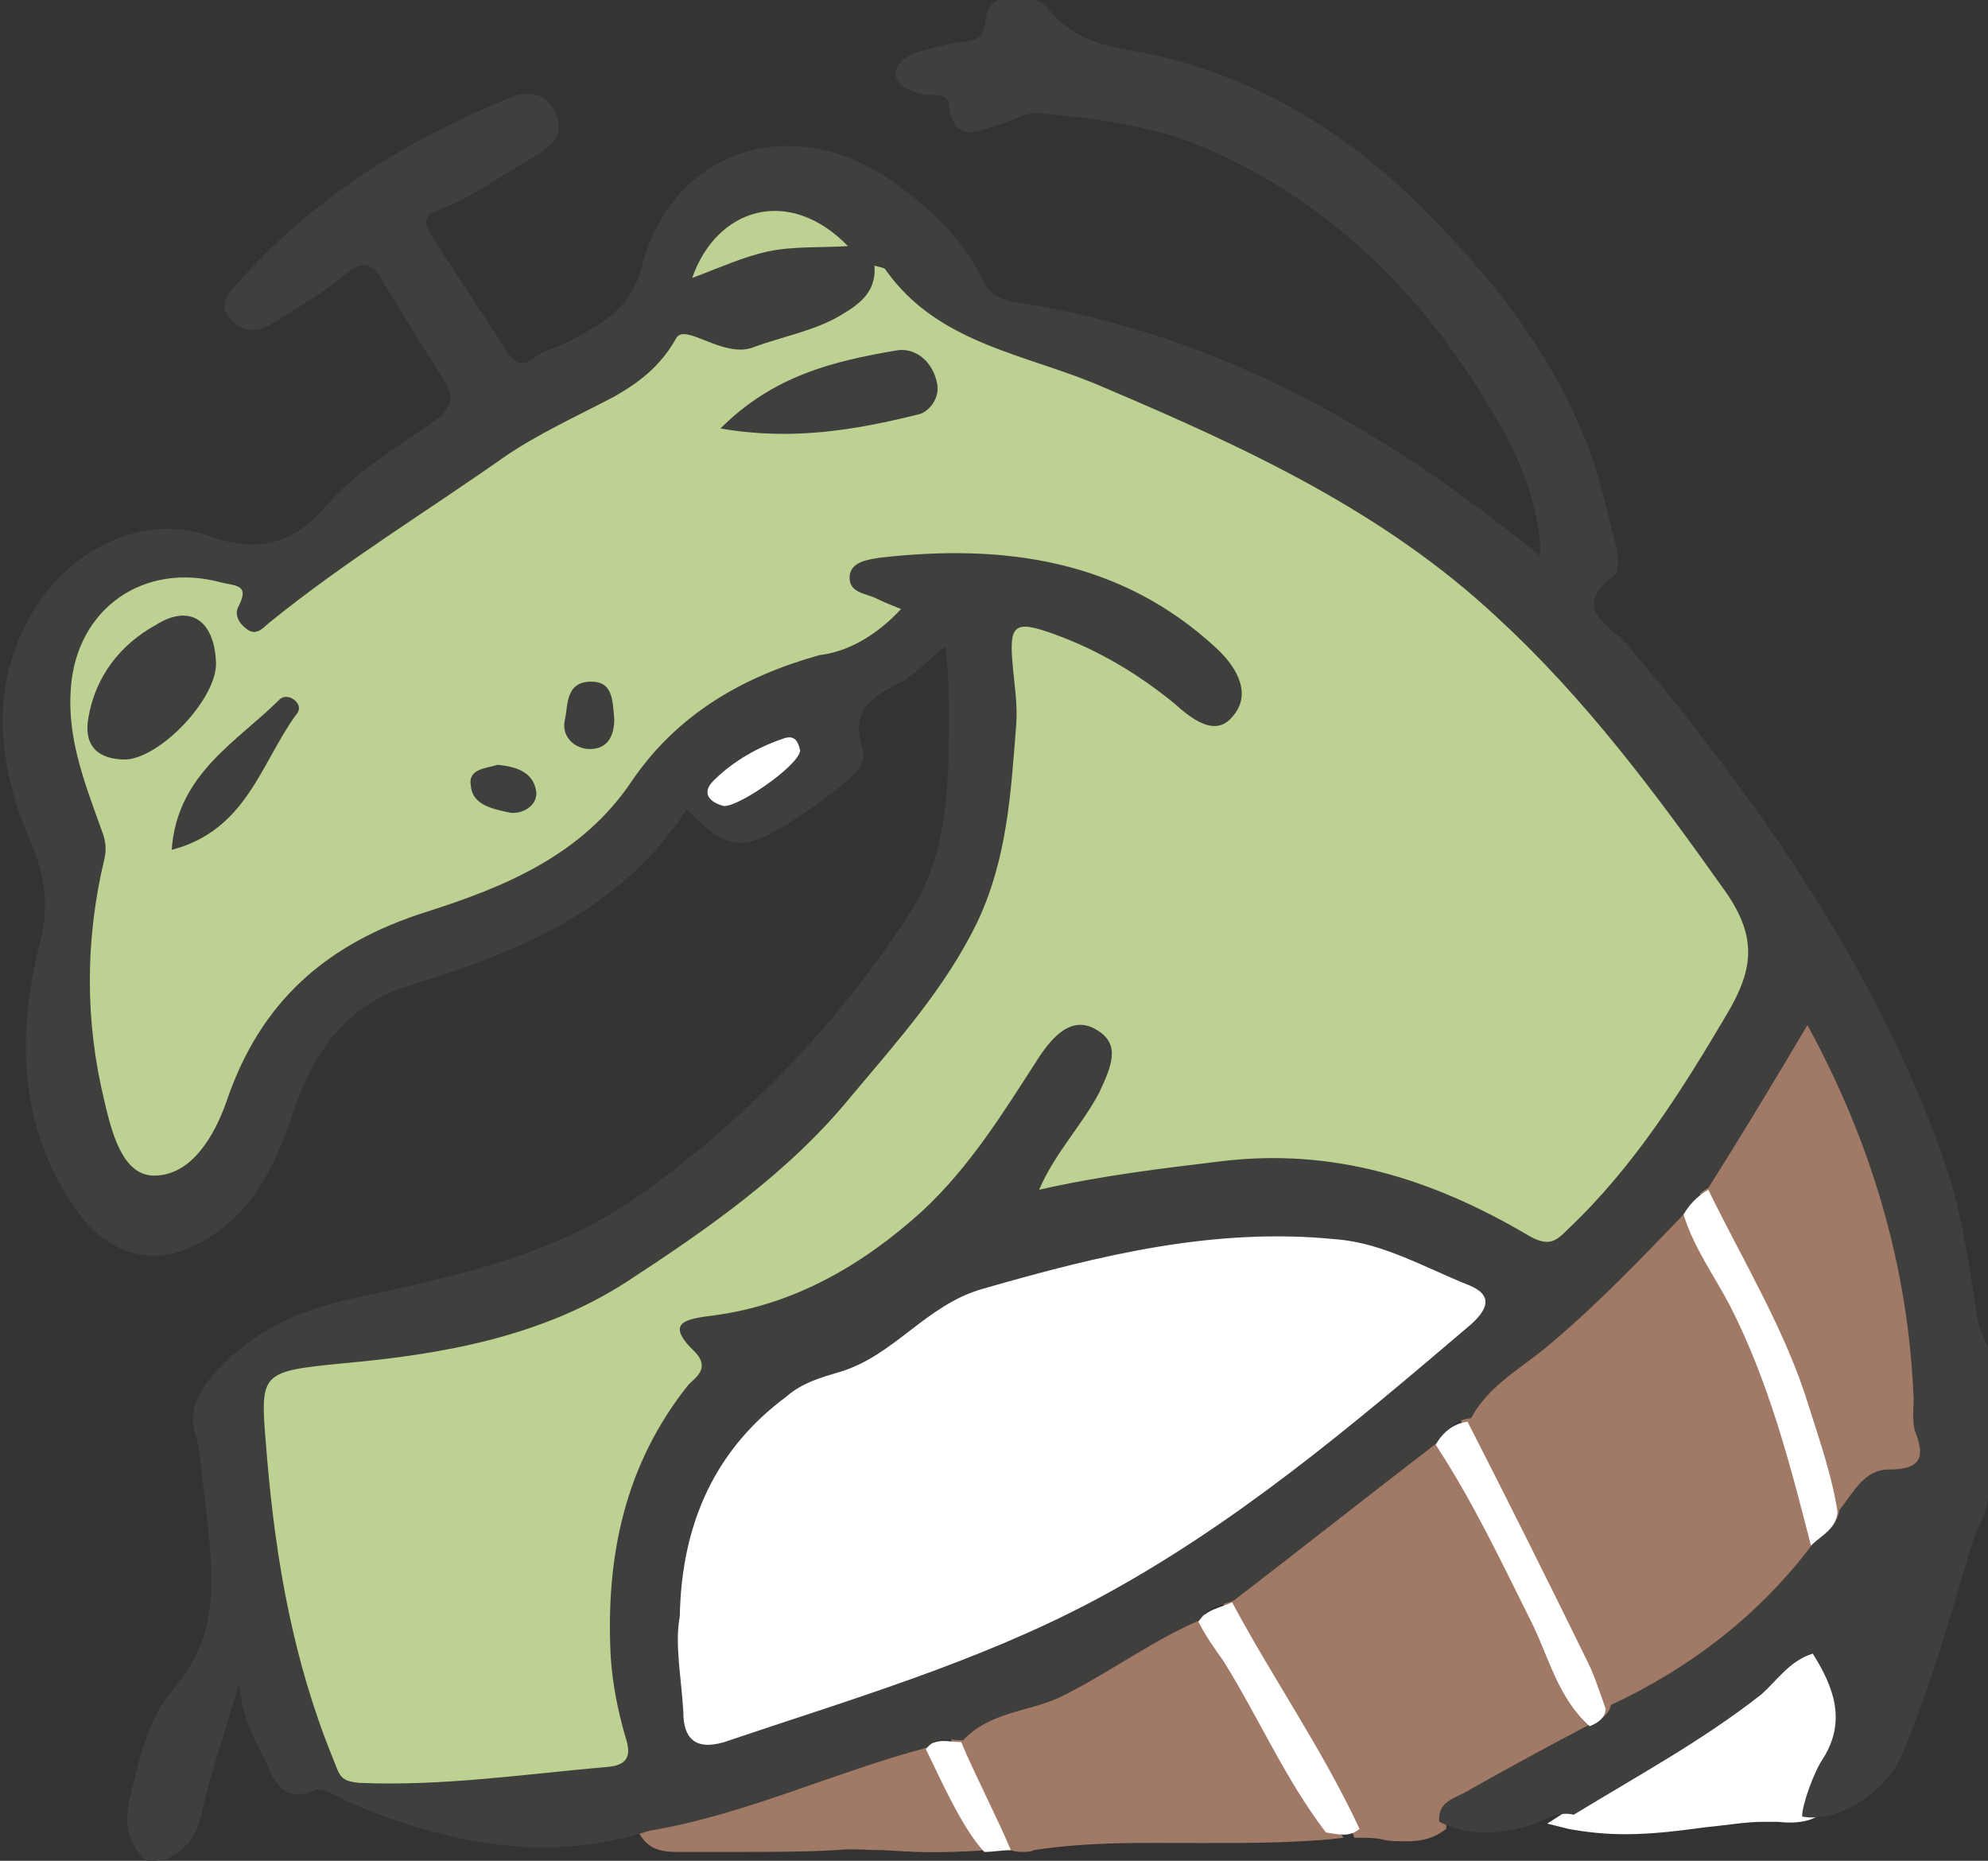
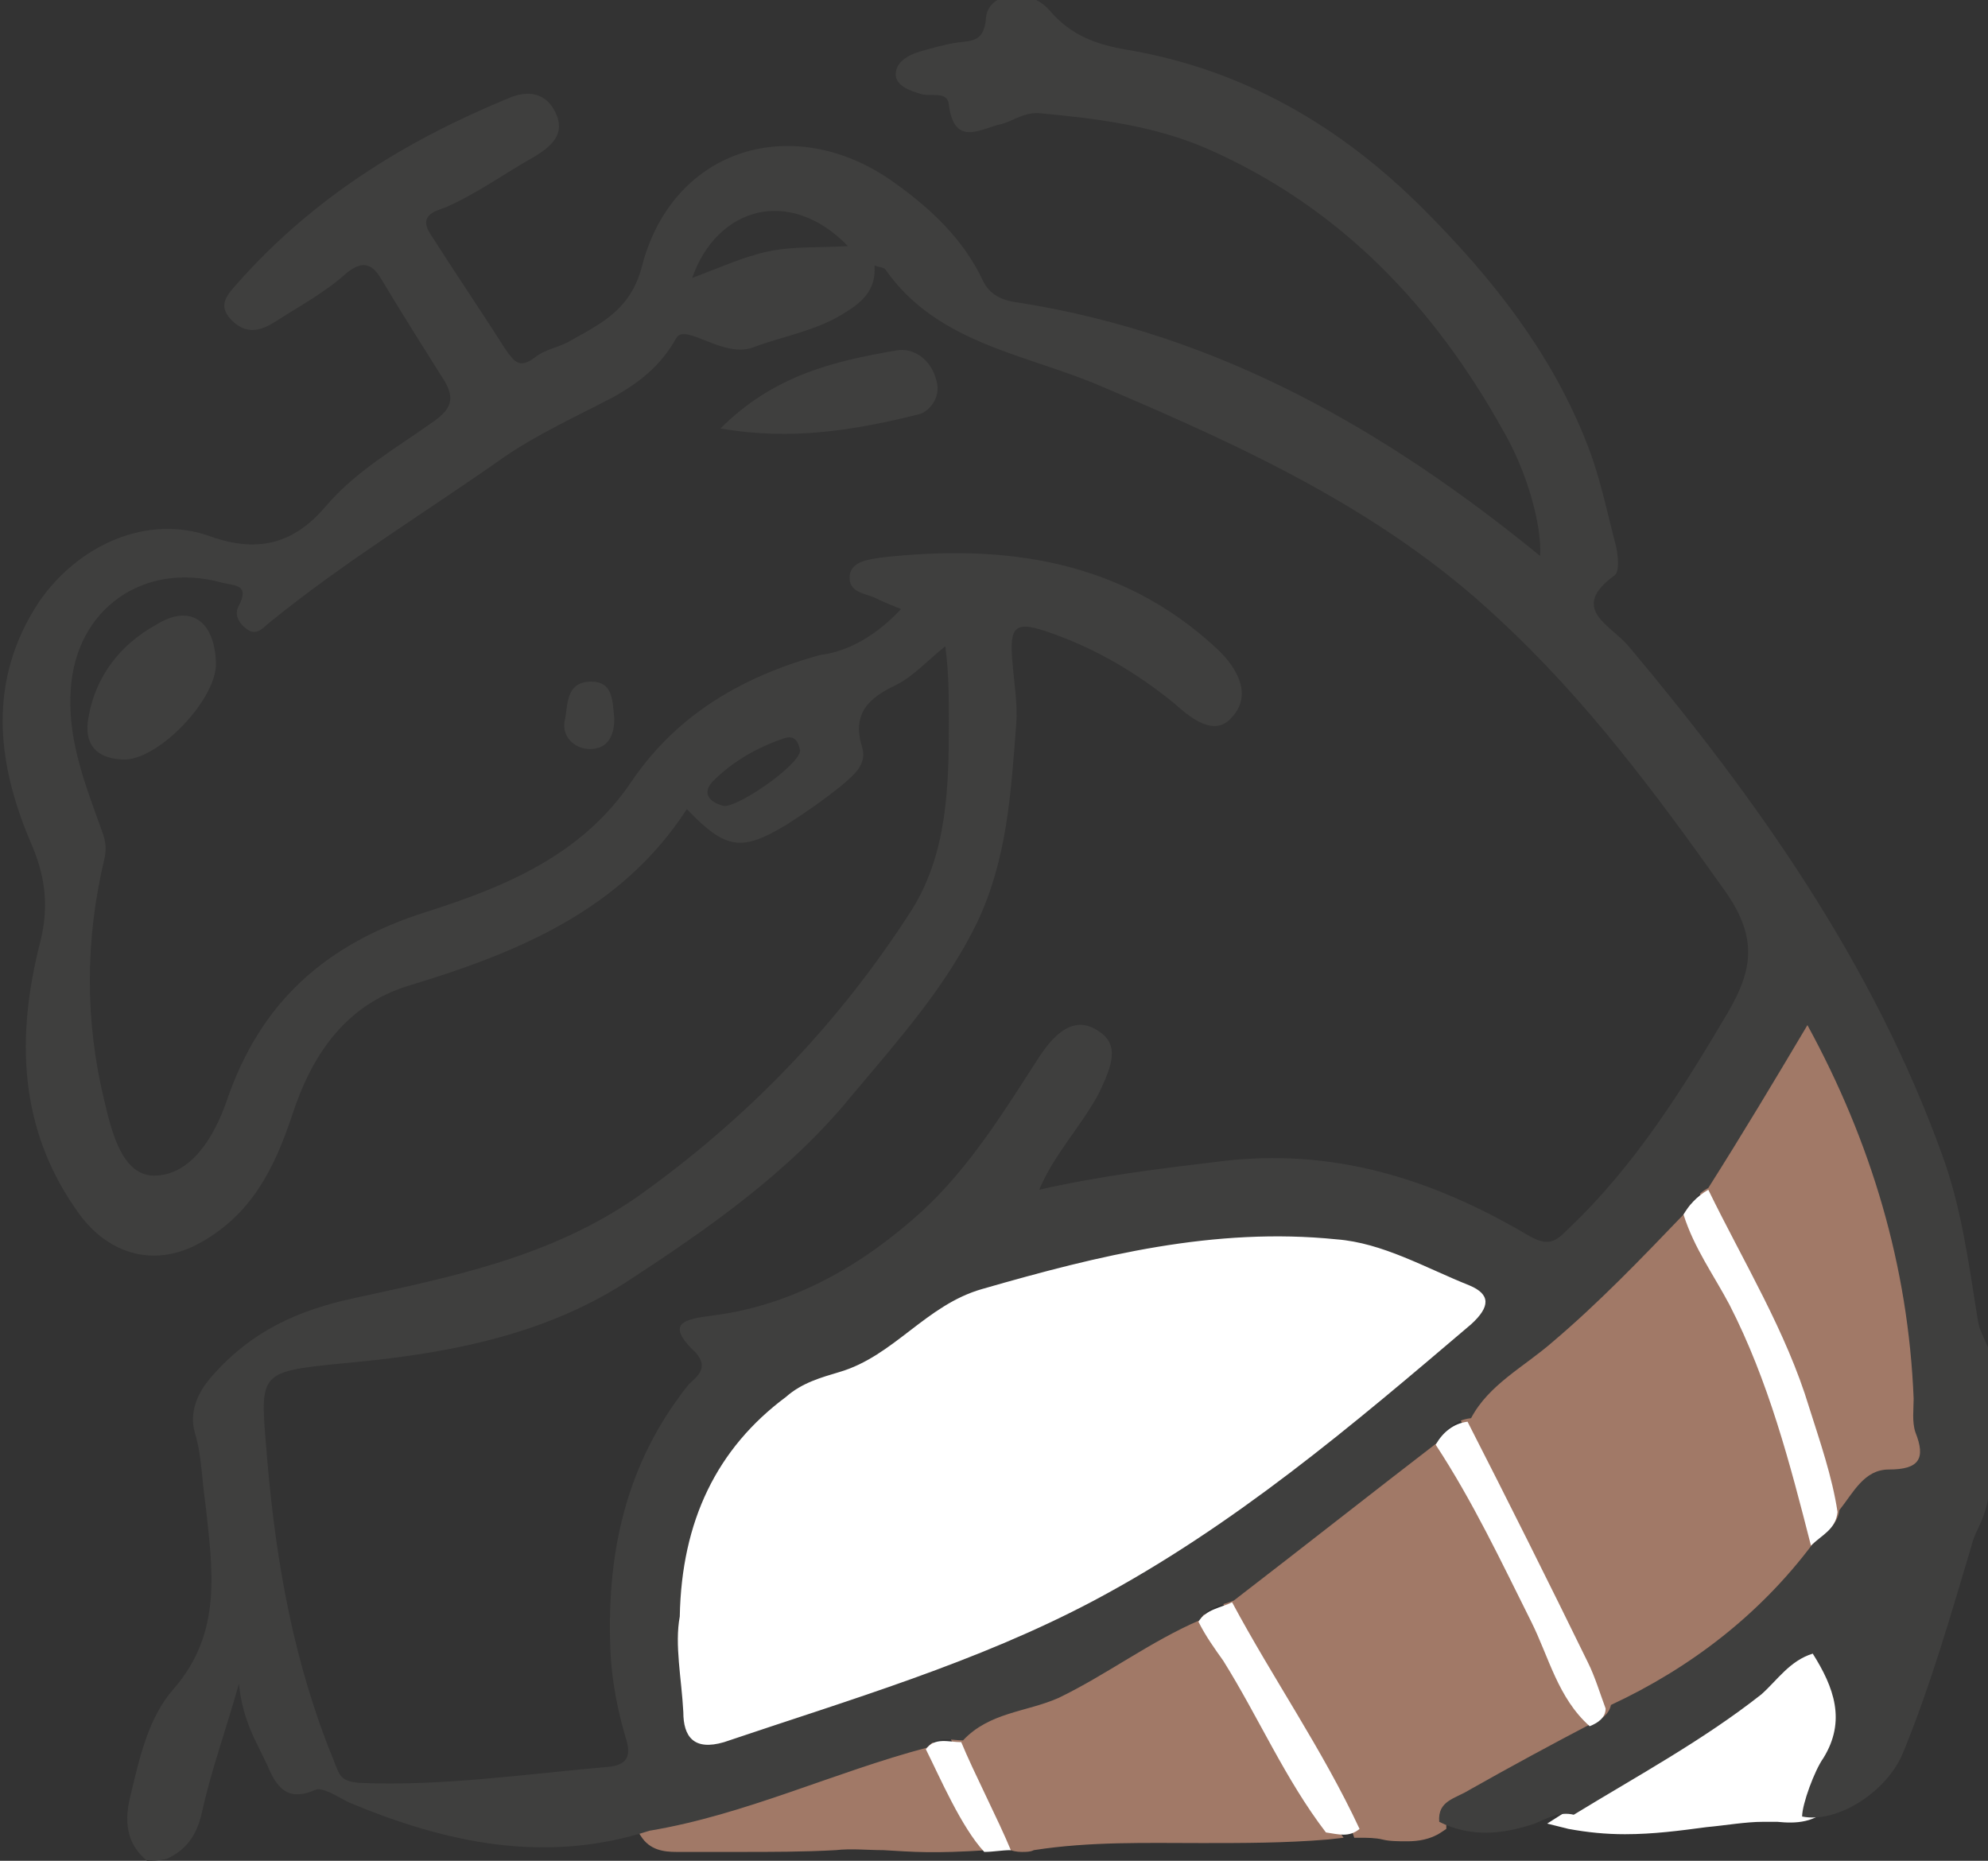
<svg xmlns="http://www.w3.org/2000/svg" version="1.1" id="レイヤー_1" x="0px" y="0px" viewBox="0 0 112.3 105.1" style="enable-background:new 0 0 112.3 105.1;" xml:space="preserve">
  <rect x="0" y="0" width="112.3" height="105.1" fill="#333333" stroke="none" />
  <style type="text/css">
	.st0{fill:#A17967;}
	.st1{fill:#BCD192;}
	.st2{fill:#FFFFFF;}
	.st3{fill:#3F3F3E;}
</style>
  <g>
    <g>
-       <path class="st0" d="M98.1,73.5c-0.3-0.5-0.6-1.1-0.9-1.6c-0.7-1.1-1.3-2.2-1.6-3.4l-0.2-0.8l-1.8,1.8c-2,2-4,4.1-6.2,6    c-0.4,0.4-0.9,0.7-1.4,1.1c-1.3,0.9-2.6,1.9-3.4,3.4l-0.1,0.2l1.9,3.9c1.7,3.3,3.4,6.7,5,10c0.3,0.5,0.5,1.1,0.7,1.7    c0.1,0.3,0.2,0.6,0.3,0.9l0.2,0.5l0.5-0.2c4.7-2.2,8.6-5.3,11.6-9.3l0.1-0.3l-0.1-0.2C101.6,82.6,100.3,77.9,98.1,73.5z" />
+       <path class="st0" d="M98.1,73.5c-0.3-0.5-0.6-1.1-0.9-1.6c-0.7-1.1-1.3-2.2-1.6-3.4l-0.2-0.8l-1.8,1.8c-2,2-4,4.1-6.2,6    c-0.4,0.4-0.9,0.7-1.4,1.1c-1.3,0.9-2.6,1.9-3.4,3.4l-0.1,0.2l1.9,3.9c1.7,3.3,3.4,6.7,5,10c0.3,0.5,0.5,1.1,0.7,1.7    c0.1,0.3,0.2,0.6,0.3,0.9l0.2,0.5l0.5-0.2c4.7-2.2,8.6-5.3,11.6-9.3l0.1-0.3C101.6,82.6,100.3,77.9,98.1,73.5z" />
      <path class="st0" d="M87.8,93.2c-0.2-0.6-0.5-1.2-0.8-1.8l-0.3-0.7c-1.5-3.1-3.1-6.4-5.1-9.4l-0.3-0.5L69,90.4l0.2,0.4    c1,1.8,2.1,3.7,3.1,5.4c1.4,2.4,2.9,4.8,4.1,7.3l0.1,0.3l0.3,0c0.4,0,0.9,0,1.3,0.1c0.4,0.1,0.9,0.1,1.4,0.1    c0.6,0,1.3-0.1,1.9-0.5l0.3-0.2l0-0.3c0-0.6,0.2-0.7,0.9-1.1c0.2-0.1,0.3-0.1,0.5-0.2c1.6-0.9,3.2-1.8,4.8-2.7l2.8-1.5l-0.6-0.5    C88.9,96.1,88.4,94.7,87.8,93.2z" />
      <path class="st0" d="M108.6,80.8c-0.1-0.3-0.1-0.7-0.1-1.1c0-0.2,0-0.4,0-0.6c-0.2-7.2-2.2-14.2-6-21.3l-0.4-0.8l-6.2,10.2    l0.1,0.2c0.5,1,1,2,1.6,3c1.5,3,3.1,6,4.2,9.2c0.1,0.4,0.2,0.7,0.3,1.1c0.5,1.5,1,3.1,1.2,4.8l0.1,1.2l0.7-1    c0.1-0.2,0.2-0.3,0.4-0.5c0.6-0.8,1.2-1.6,2.1-1.6c0.7,0,1.6-0.1,2-0.7C109.1,82.3,108.8,81.5,108.6,80.8z" />
      <path class="st0" d="M71.9,97.5c-0.7-1.3-1.5-2.7-2.3-4c-0.3-0.5-0.7-1-1-1.5l-0.7-1l-0.4,0.2c-1.5,0.7-2.9,1.5-4.3,2.3    c-1.2,0.7-2.5,1.5-3.8,2.1c-0.6,0.3-1.2,0.5-1.9,0.6c-1.3,0.4-2.6,0.7-3.6,1.8l-0.2,0.2l2.2,5.4l0.1,0.1c0.5,0.7,1.2,0.9,1.7,0.9    c0.3,0,0.5,0,0.7-0.1c3.2-0.5,6.4-0.4,9.5-0.4c2.3,0,4.7,0,7.1-0.2l0.9-0.1l-0.5-0.7C74,101.4,72.9,99.4,71.9,97.5z" />
      <path class="st0" d="M53.4,100.1c-0.2-0.5-0.4-1-0.6-1.5l-0.2-0.4l-0.4,0.1c-2.1,0.6-4.1,1.3-6.1,2c-3.1,1.1-6.3,2.2-9.5,2.7    l-0.8,0.1l0.4,0.6c0.5,0.8,1.3,0.9,2,0.9c0.1,0,0.2,0,0.4,0l0.2,0c1,0,2,0,3,0c1.8,0,3.6,0,5.4-0.1c0.9-0.1,1.8,0,2.7,0    c1.7,0.1,2.8,0.2,5.9,0l0.2,0l-0.6-1.3C54.3,102.4,53.9,101.3,53.4,100.1z" />
    </g>
    <g>
-       <path class="st1" d="M98,50.3c-3.7-5.3-7.8-10.8-12.9-15.5c-6.5-6-14.3-9.6-22.3-13.1c-1.1-0.5-2.3-0.9-3.5-1.3    c-3.4-1.1-6.6-2.2-8.7-5.3c-0.2-0.2-0.4-0.3-0.6-0.3c-0.1,0-0.1,0-0.2,0L49,14.5l0,0.7c0.1,1.1-0.5,1.6-1.6,2.3    c-0.9,0.5-1.9,0.9-3,1.2c-0.6,0.2-1.2,0.4-1.8,0.6c-0.7,0.3-1.6-0.1-2.4-0.4c-0.8-0.3-1.8-0.7-2.3,0.1c-0.8,1.4-1.9,2.3-3.3,3.1    c-0.5,0.2-0.9,0.5-1.4,0.7c-1.6,0.8-3.3,1.7-4.9,2.8c-1.4,1-2.9,2-4.3,2.9c-3,2-6.1,4.1-9,6.4C15,35,14.9,35,14.9,35.1    c-0.4,0.4-0.5,0.3-0.6,0.2c-0.1-0.1-0.4-0.3-0.3-0.6c0.2-0.3,0.4-0.9,0.2-1.3c-0.2-0.5-0.7-0.6-1.1-0.7c-0.1,0-0.2,0-0.3-0.1    c-2.3-0.6-4.5-0.3-6.2,1c-1.7,1.2-2.8,3.2-2.9,5.5c-0.2,2.9,0.8,5.6,1.6,7.8l0.1,0.3c0.2,0.5,0.3,0.9,0.2,1.5    c-1.1,4.8-1.1,9.5,0,14l0,0.2c0.4,1.7,1.1,4.4,3.2,4.4c0,0,0.1,0,0.1,0c2.6,0,3.9-2.8,4.5-4.5c1.8-5.3,5.3-8.6,10.9-10.4    c4.5-1.4,9-3.3,11.9-7.6c2.2-3.3,5.5-5.5,10.3-6.9c1.7-0.5,3.4-1.6,4.9-3l0.5-0.5l-2-0.9c-0.2-0.1-0.3-0.1-0.5-0.2    c-0.7-0.2-0.7-0.3-0.7-0.6c0-0.4,0.5-0.5,1.3-0.6c7.9-0.9,13.9,0.6,18.6,5c0.9,0.8,1.8,2.1,0.9,3.2c-0.6,0.7-1.3,0.3-2.5-0.7    l-0.1-0.1c-2.3-1.8-4.6-3.1-6.9-4c-1.3-0.4-2-0.6-2.6-0.2c-0.6,0.4-0.5,1.3-0.4,2.4c0.1,1.1,0.2,2.3,0.2,3.4L57,41.7    c-0.3,3.6-0.5,6.9-2.1,10.2c-1.5,3.1-3.7,5.7-5.8,8.3c-0.4,0.5-0.8,1-1.2,1.4C44.4,65.9,39.9,69,35.3,72    c-4.5,2.9-9.5,3.9-15.8,4.6c-5,0.5-5.2,0.8-4.8,5.3l0.1,0.8c0.6,6.7,1.7,12.1,3.7,16.9l0.1,0.3c0.3,0.8,0.6,1.3,1.8,1.4    c0.5,0,1.1,0,1.6,0c3.1,0,6.3-0.3,9.3-0.6c1-0.1,2.1-0.2,3.1-0.3c0.7-0.1,1.2-0.3,1.4-0.7c0.3-0.5,0.2-1.2,0-1.8    c-0.5-1.6-0.7-2.9-0.8-4.3c-0.4-6.1,1-11,4.3-15c0.1-0.1,0.1-0.1,0.2-0.2c0.3-0.3,0.6-0.6,0.6-1.2c0-0.4-0.2-0.7-0.5-1    C39,75.4,39,75.2,39,75.2c0.2-0.1,1-0.3,1.5-0.3c4.3-0.5,8.3-2.6,12.1-6c2.5-2.3,4.4-5.2,6.1-8l0.5-0.8c1.4-2.1,2.3-1.5,2.6-1.3    c0.8,0.5,0.8,1.1-0.1,2.8c-0.4,0.8-0.9,1.5-1.5,2.3c-0.7,1-1.4,2-2,3.3L57.9,68l1-0.2c3.3-0.7,6.4-1.1,9.5-1.5l0.7-0.1    c5.6-0.7,11.2,0.6,17,4c1.5,0.9,2.1,0.5,3-0.3c3.7-3.5,6.3-7.6,9.1-12.3C99.5,55.3,100,53.1,98,50.3z M52.2,22.5    c-0.2,0.3-0.4,0.4-0.6,0.5c-2.8,0.7-6.1,1.4-9.9,1c2.8-2.4,5.9-3.1,8.8-3.6c0.8-0.1,1.5,0.4,1.7,1.3    C52.4,21.9,52.4,22.2,52.2,22.5z M29.8,44.8c0,0.1,0,0.2-0.2,0.4c-0.2,0.2-0.5,0.2-0.8,0.2c-1-0.2-1.7-0.4-1.8-1    c0-0.3,0-0.4,0.9-0.6c0.1,0,0.2,0,0.2,0C29.7,43.9,29.8,44.6,29.8,44.8z M32.5,40.3c0.1-0.9,0.2-1.3,0.9-1.3c0,0,0,0,0,0    c0.6,0,0.7,0.2,0.8,1.3l0,0.3c0,0.8-0.3,1.2-0.7,1.2c-0.3,0-0.7-0.1-0.9-0.4c-0.2-0.2-0.2-0.4-0.2-0.6    C32.4,40.7,32.4,40.5,32.5,40.3z M11.7,37.4c0,0.8-0.6,2-1.7,3.1c-1,1.1-2.2,1.8-3,1.8c-0.5,0-1.1-0.1-1.4-0.4    c-0.3-0.3-0.3-0.7-0.2-1.4C5.8,38.5,7,36.8,9,35.7c0.5-0.3,0.9-0.4,1.3-0.4c0.2,0,0.4,0,0.6,0.1C11.4,35.7,11.7,36.4,11.7,37.4z     M16.3,39.9c0,0,0,0.1-0.1,0.2c-0.5,0.7-1,1.6-1.4,2.3c-1.1,2-2.2,4-4.5,4.9c0.5-2.7,2.3-4.3,4.2-6c0.6-0.5,1.1-1,1.7-1.5    c0,0,0,0,0,0C16.2,39.9,16.2,39.9,16.3,39.9z" />
-       <path class="st1" d="M40.7,15.6c1-0.4,1.9-0.8,2.8-0.9c0.9-0.2,1.9-0.2,2.9-0.2c0.5,0,1,0,1.5,0l1.1,0l-0.8-0.8    c-1.6-1.7-3.6-2.5-5.5-2c-1.9,0.4-3.3,1.9-4.1,4l-0.3,1l1-0.4C39.8,16,40.2,15.8,40.7,15.6z" />
-     </g>
+       </g>
    <g>
      <path class="st2" d="M83.1,71.9c-0.5-0.2-1-0.4-1.5-0.6c-2-0.9-4-1.8-6.2-2c-7-0.7-13.8,1-20.1,2.8c-1.7,0.5-3,1.5-4.3,2.5    c-1.2,0.9-2.4,1.8-3.8,2.2L47,76.8c-1,0.3-2,0.6-3,1.4c-4,3.4-6,7.6-6.2,13c-0.2,1.1-0.1,2.3,0,3.5c0.1,0.6,0.1,1.3,0.1,1.9    c0,1,0.3,1.7,0.8,2c0.3,0.2,0.6,0.3,1,0.3c0.3,0,0.7-0.1,1.1-0.2c1.3-0.4,2.6-0.9,3.9-1.3c5.7-1.9,11.6-3.9,17.2-6.8    c7.5-4,14-9.5,20.3-14.8l1.1-0.9c0.7-0.6,1.1-1.2,1-1.8C84.3,72.7,83.9,72.2,83.1,71.9z" />
      <path class="st2" d="M103.4,99.8c1.5-2.5,0.5-4.6-0.6-6.4l-0.2-0.3l-0.4,0.1c-1,0.3-1.6,1-2.2,1.6c-0.3,0.3-0.6,0.6-0.9,0.8    c-2.3,1.9-5,3.4-7.5,4.9c-1,0.6-2,1.2-3.1,1.8l-1.1,0.7l1.2,0.3c1.1,0.2,2.1,0.3,3.2,0.3c1.6,0,3.1-0.2,4.6-0.4    c1.1-0.1,2.2-0.3,3.2-0.3c0.3,0,0.5,0,0.8,0c1,0.1,2.2,0.1,3.1-1l0.1-0.1l0-0.1c0-0.4-0.1-0.8-0.3-1.1    C103.3,100.1,103.3,100,103.4,99.8z" />
-       <path class="st2" d="M40.5,46c0.1,0,0.2,0.1,0.3,0.1c0.3,0,0.9-0.1,1.9-0.8c0.1-0.1,2.8-1.7,2.9-2.8l0-0.1l0-0.1    c-0.1-0.5-0.2-0.8-0.5-1c-0.2-0.1-0.5-0.2-1-0.1c-1.6,0.5-3,1.3-4.2,2.5c-0.4,0.4-0.5,0.8-0.5,1.2C39.6,45.6,40.3,45.9,40.5,46z" />
    </g>
    <path class="st3" d="M8.3,105.1c-1.2-1-1.3-2.3-0.9-3.8c0.5-2.1,1-4.3,2.4-5.9c2.8-3.2,2.2-6.8,1.8-10.5c-0.2-1.3-0.2-2.7-0.6-4   c-0.3-1.1,0.1-2.2,1-3.2c2.2-2.5,4.8-3.7,8.1-4.4c5.5-1.2,11-2.3,15.9-5.7c6.2-4.4,11.4-9.8,15.5-16.2c2-3.2,2.1-6.9,2.1-10.6   c0-1.4,0-2.8-0.2-4.3c-1,0.8-1.8,1.7-2.8,2.2c-1.5,0.7-2.5,1.6-1.9,3.5c0.3,1-0.5,1.6-1.2,2.2c-1,0.8-2,1.5-3.1,2.2   c-2.5,1.5-3.4,1.4-5.6-0.9c-3.7,5.7-9.5,8.1-15.8,10c-3.5,1.1-5.4,3.9-6.5,7.3c-1,3-2.3,5.6-5.2,7.2c-2.5,1.4-5.1,0.7-6.8-1.6   c-3.5-4.8-3.6-10.1-2.2-15.5c0.5-2.1,0.2-3.8-0.6-5.6c-1.9-4.5-2.4-9.1,0.5-13.5c2.2-3.2,6.1-5,9.7-3.7c2.8,1,4.8,0.3,6.5-1.7   c1.7-2,4-3.3,6.1-4.8c1-0.7,1.2-1.3,0.6-2.3c-1.2-1.9-2.4-3.8-3.6-5.8c-0.5-0.8-1-1-1.9-0.3c-1.2,1.1-2.7,1.9-4.1,2.8   c-0.8,0.5-1.6,0.7-2.4-0.1c-0.9-0.9-0.2-1.5,0.4-2.2c4.2-4.7,9.3-7.9,15.1-10.3c1.3-0.6,2.3-0.3,2.8,0.8c0.5,1.1-0.1,1.8-1.3,2.5   c-1.6,0.9-3.1,2-4.9,2.8c-0.5,0.2-1.6,0.4-0.9,1.5c1.4,2.2,2.9,4.4,4.3,6.6c0.5,0.7,0.8,1,1.6,0.4c0.6-0.5,1.5-0.6,2.1-1   c1.8-1,3.4-1.8,4-4.3c1.8-6.6,8.6-8.6,14.2-4.6c2.1,1.5,3.9,3.2,5,5.5c0.4,0.9,1.2,1.2,2.1,1.3c11.3,1.8,20.7,7.2,29.4,14.3   c0.1-1.7-0.7-4.7-2.1-7.1c-3.9-7-9.2-12.6-16.7-15.9c-3-1.3-6.2-1.7-9.4-2c-0.9-0.1-1.5,0.4-2.2,0.6c-1.1,0.2-2.7,1.4-3-1.1   c-0.1-0.8-1-0.4-1.6-0.6c-0.7-0.2-1.4-0.5-1.4-1.1c0-0.7,0.7-1.1,1.4-1.3c0.7-0.2,1.4-0.4,2.1-0.5c0.9-0.1,1.5-0.1,1.6-1.4   c0.1-1.4,2.4-1.8,3.6-0.4c1.2,1.4,2.6,1.9,4.3,2.2c6.6,1.1,12.1,4.3,16.8,9c3.9,3.9,7.3,8.2,9.3,13.4c0.7,1.8,1.1,3.8,1.6,5.7   c0.1,0.5,0.2,1.4-0.1,1.6c-2.6,1.9-0.2,2.8,0.8,4c7.3,8.7,13.8,17.9,17.7,28.7c1.1,3,1.5,6.1,2,9.2c0.1,0.6,0.1,0.6,0.6,1.7   c0,2.9,0,5.7,0,8.6c-0.3,1.4-0.7,1.7-0.9,2.5c-1.2,4-2.3,7.9-3.9,11.8c-0.9,2.2-3.7,4-5.7,3.6c0-0.7,0.7-2.6,1.2-3.3   c1.3-2.1,0.6-4-0.6-5.9c-1.3,0.4-2,1.5-2.9,2.3c-3.3,2.6-7,4.6-10.6,6.8c-0.8-0.2-1.5,0.2-2.2,0.5c-1.8,0.6-3.6,0.8-5.4-0.1   c-0.1-1.2,0.9-1.3,1.7-1.8c2.3-1.3,4.7-2.6,7-3.8c0.5-0.2,0.9-0.5,1-1c4.5-2.1,8.4-5.1,11.4-9.1c0.6-0.6,1.4-1,1.5-1.9   c0.8-1,1.4-2.3,2.8-2.3c1.7,0,2.1-0.6,1.5-2.1c-0.2-0.6-0.1-1.3-0.1-1.9c-0.3-7.5-2.4-14.5-6-21.1c-1.9,3.2-3.7,6.2-5.6,9.2   c-0.6,0.3-1,0.9-1.4,1.5c-2.4,2.5-4.8,5-7.4,7.2c-1.6,1.4-3.6,2.4-4.6,4.3c-0.9,0.1-1.4,0.6-1.8,1.3c-3.9,3-7.7,6-11.6,9   c-0.7,0.3-1.5,0.3-1.9,1.1c-2.8,1.2-5.3,3.1-8,4.4c-1.8,0.8-3.9,0.8-5.4,2.4c-0.7,0-1.5-0.3-2,0.4c-5.3,1.4-10.3,3.8-15.7,4.7   c-5.9,1.9-11.5,0.7-17-1.6c-0.6-0.3-1.5-0.9-1.9-0.7c-1.6,0.7-2.2-0.2-2.7-1.4c-0.6-1.3-1.4-2.5-1.6-4.6c-0.8,2.8-1.6,5-2.1,7.3   c-0.3,1.3-0.9,2.1-2,2.6C8.9,105.1,8.6,105.1,8.3,105.1z M50.9,34.4c-0.5-0.2-1-0.4-1.4-0.6c-0.6-0.3-1.6-0.3-1.5-1.3   c0.1-0.8,1.1-0.9,1.7-1c7-0.8,13.6,0.1,19,5.1c1.3,1.2,2,2.7,0.9,3.9c-1,1.2-2.4,0-3.3-0.8c-2.1-1.7-4.3-3-6.8-3.9   c-2.2-0.8-2.5-0.5-2.3,1.7c0.1,1.2,0.3,2.3,0.2,3.5c-0.3,3.8-0.5,7.5-2.2,11.1c-1.8,3.7-4.5,6.7-7.1,9.8   c-3.5,4.3-8.1,7.5-12.7,10.5c-4.8,3.1-10.4,4.1-16,4.6c-5,0.5-4.7,0.5-4.3,5.5c0.5,5.8,1.5,11.4,3.7,16.8c0.4,1,0.4,1.3,1.5,1.4   c4.7,0.2,9.4-0.5,14-0.9c1.4-0.1,1.3-0.9,1-1.8c-0.4-1.4-0.7-2.9-0.8-4.4c-0.3-5.7,0.8-10.9,4.4-15.4c0.4-0.4,1.2-0.9,0.4-1.8   c-1.8-1.7-0.6-1.9,1-2.1c4.6-0.6,8.5-2.9,11.8-5.9c2.7-2.5,4.6-5.6,6.6-8.7c0.8-1.2,1.9-2.4,3.3-1.5c1.3,0.8,0.8,2,0.1,3.5   c-1,1.9-2.5,3.4-3.4,5.5c3.5-0.8,6.9-1.2,10.2-1.6c6.4-0.8,12,1,17.3,4.1c1.3,0.8,1.7,0.4,2.4-0.3c3.7-3.5,6.4-7.8,9-12.2   c1.4-2.4,1.7-4.2-0.1-6.8c-3.9-5.5-7.9-10.9-12.9-15.5c-6.4-6-14.2-9.6-22.2-13c-4.3-1.9-9.4-2.4-12.4-6.7   c-0.1-0.1-0.3-0.1-0.6-0.2c0.1,1.4-0.7,2.1-1.9,2.8c-1.5,0.9-3.3,1.2-4.9,1.8c-1.7,0.7-3.9-1.4-4.4-0.5c-0.9,1.6-2.1,2.5-3.5,3.3   c-2.1,1.1-4.3,2.1-6.2,3.4c-4.4,3.1-9,5.9-13.2,9.3c-0.4,0.3-0.8,0.9-1.4,0.4c-0.4-0.3-0.7-0.8-0.4-1.3c0.6-1.2-0.2-1.1-1-1.3   c-4.4-1.2-8.2,1.5-8.5,6c-0.2,2.7,0.7,5.1,1.6,7.6c0.2,0.6,0.5,1.1,0.3,2c-1.1,4.6-1.1,9.2,0,13.7c0.4,1.7,1,4.2,2.8,4.2   c2.1,0,3.4-2.2,4.1-4.2c1.9-5.6,5.6-8.9,11.3-10.7c4.4-1.4,8.8-3.2,11.6-7.4c2.6-3.8,6.3-5.9,10.6-7.1C48,36.8,49.6,35.8,50.9,34.4   z M38.4,91.3c-0.3,1.6,0.1,3.5,0.2,5.4c0,1.4,0.6,2.2,2.3,1.7c7.1-2.4,14.3-4.5,20.9-8c7.9-4.2,14.6-9.9,21.3-15.6   c1.1-1,1.1-1.7-0.1-2.2c-2.5-1-4.9-2.4-7.5-2.6c-6.9-0.7-13.4,0.9-20,2.8c-3.2,0.9-5,3.8-8.1,4.7c-1,0.3-2.1,0.6-3,1.4   C40.5,81.8,38.5,85.9,38.4,91.3z M47.9,13.9c-3.3-3.4-7.4-2.2-8.8,1.8c1.6-0.6,2.9-1.2,4.3-1.5C44.8,13.9,46.3,14,47.9,13.9z    M45.2,42.4c-0.1-0.5-0.3-0.9-0.9-0.7c-1.5,0.5-2.9,1.3-4,2.4c-0.7,0.7-0.2,1.2,0.5,1.4C41.4,45.8,45.1,43.3,45.2,42.4z" />
    <path class="st2" d="M96.5,67.2c2,4.1,4.4,8,5.7,12.3c0.6,1.9,1.3,3.9,1.6,5.9c-0.1,1-0.9,1.3-1.5,1.9c-1.2-4.7-2.4-9.3-4.6-13.6   c-0.9-1.7-2-3.2-2.6-5.1C95.4,68.1,95.8,67.6,96.5,67.2z" />
    <path class="st2" d="M89.8,97.5c-1.8-1.6-2.3-3.9-3.3-5.9c-1.7-3.4-3.3-6.8-5.4-10c0.4-0.7,1-1.2,1.8-1.3c2.3,4.5,4.6,9.1,6.8,13.6   c0.4,0.8,0.7,1.8,1,2.6C90.7,97,90.3,97.3,89.8,97.5z" />
    <path class="st2" d="M74.9,103.5c-2.3-3-3.8-6.5-5.8-9.7c-0.5-0.7-1-1.4-1.4-2.2c0.4-0.7,1.3-0.8,1.9-1.1c2.3,4.3,5.1,8.3,7.2,12.8   C76.2,103.8,75.6,103.6,74.9,103.5z" />
    <path class="st2" d="M55.6,104.6c-1.3-1.4-2.5-4.2-3.3-5.8c0.5-0.7,1.3-0.4,2-0.4c0.7,1.7,2.1,4.4,2.8,6.1   C56.6,104.5,56.1,104.6,55.6,104.6z" />
    <path class="st3" d="M12.2,37.4c0.1,2-3.1,5.4-5.1,5.5c-1.6,0-2.4-0.8-2.1-2.4c0.4-2.3,1.8-4.1,3.8-5.2   C10.7,34.1,12.1,35,12.2,37.4z" />
    <path class="st3" d="M40.7,24.2c3-3,6.4-3.8,9.9-4.4c1-0.2,2,0.5,2.3,1.7c0.3,1-0.5,1.8-1,1.9C48.3,24.3,44.7,24.9,40.7,24.2z" />
-     <path class="st3" d="M9.7,48c0.3-4.3,3.7-6.1,6.1-8.5c0.2-0.2,0.6-0.2,0.9,0.1c0.3,0.3,0.2,0.6,0,0.8C14.7,43.2,13.9,46.9,9.7,48z" />
    <path class="st3" d="M34.7,40.6c0,0.7-0.2,1.6-1.2,1.7c-0.9,0.1-1.8-0.6-1.6-1.6c0.2-0.8,0-2.2,1.5-2.2   C34.6,38.5,34.6,39.5,34.7,40.6z" />
-     <path class="st3" d="M28.1,43.2c1.2,0.1,2.1,0.5,2.2,1.6c0,0.8-0.9,1.2-1.5,1.1c-0.9-0.2-2.1-0.4-2.2-1.5   C26.4,43.4,27.5,43.4,28.1,43.2z" />
  </g>
</svg>